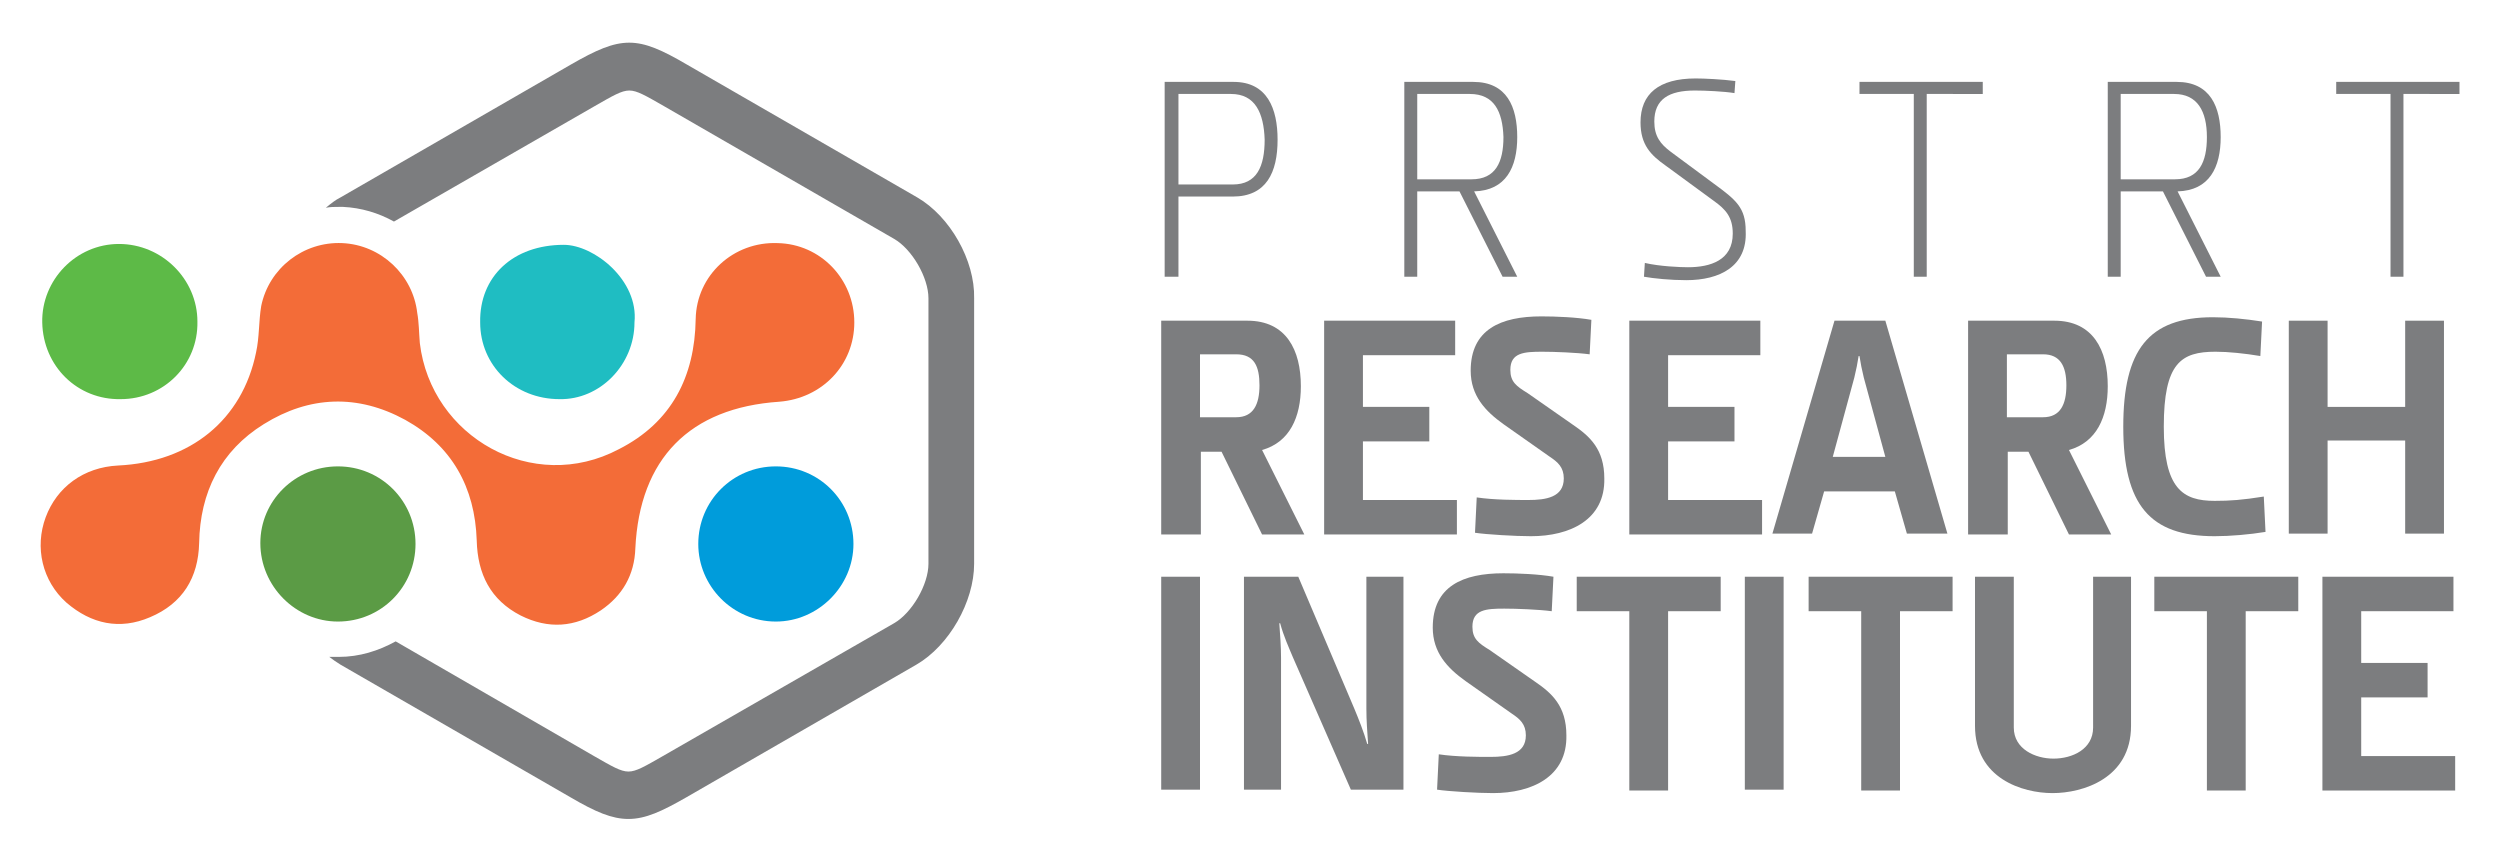
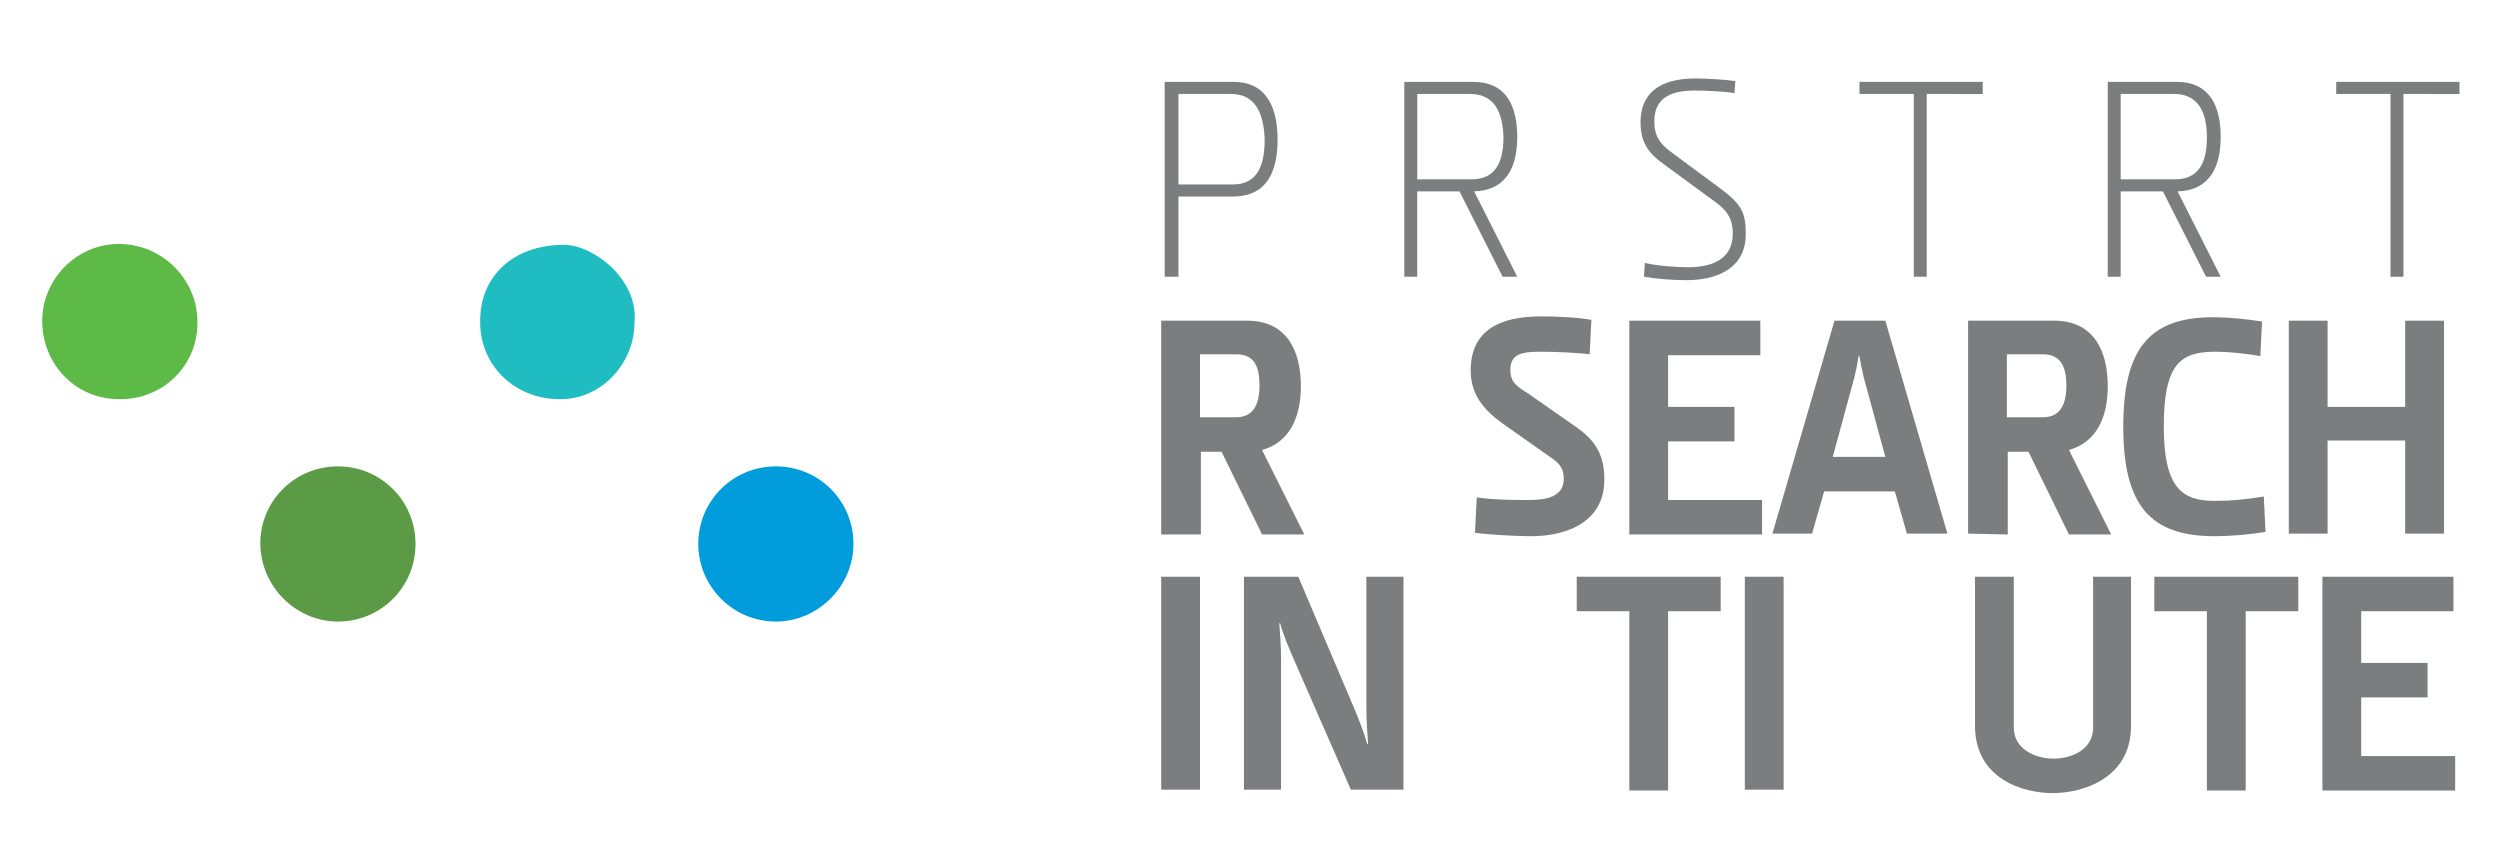
<svg xmlns="http://www.w3.org/2000/svg" version="1.0" id="Layer_1" x="0px" y="0px" viewBox="0 0 290 100" style="enable-background:new 0 0 290 100;" xml:space="preserve">
  <style type="text/css"> .st0{fill:#7C7D7F;} .st1{fill:#F36C38;} .st2{fill:#5B9B45;} .st3{fill:#009CDB;} .st4{fill:#5DBA47;} .st5{fill:#1FBDC2;} </style>
  <g>
    <g>
      <path class="st0" d="M135.1,32.1V9.5h8c3.9,0,5.1,3.1,5.1,6.7c0,3.8-1.3,6.6-5.2,6.6h-6.3v9.3H135.1z M142.8,10.9h-6.1v10.5h6.3 c2.8,0,3.7-2.1,3.7-5.2C146.6,13.1,145.6,10.9,142.8,10.9z" />
      <path class="st0" d="M162.9,32.1V9.5h8c3.9,0,5.1,2.9,5.1,6.4c0,3.5-1.3,6.2-5,6.3l5,9.9h-1.7l-5-9.9h-4.9v9.9H162.9z M170.5,10.9 h-6.1v9.9h6.3c2.8,0,3.7-2,3.7-4.9C174.3,12.9,173.3,10.9,170.5,10.9z" />
      <path class="st0" d="M195.6,32.5c-1.8,0-3.8-0.2-4.9-0.4l0.1-1.6c1.7,0.4,4.1,0.5,5,0.5c2.6,0,5.2-0.8,5.2-3.9 c0-1.9-0.8-2.8-2.2-3.8l-5.6-4.1c-1.7-1.2-2.9-2.4-2.9-5c0-3.3,2.1-5.1,6.4-5.1c1,0,3.1,0.1,4.6,0.3l-0.1,1.4 c-1.2-0.2-3.4-0.3-4.6-0.3c-3,0-4.7,1-4.7,3.6c0,1.7,0.7,2.6,1.9,3.5l5,3.7c2.6,1.9,3.7,2.8,3.7,5.5 C202.7,30.9,199.5,32.5,195.6,32.5z" />
      <path class="st0" d="M223.5,10.9v21.2H222V10.9h-6.3V9.5h14.3v1.4H223.5z" />
      <path class="st0" d="M244.5,32.1V9.5h8c3.9,0,5.1,2.9,5.1,6.4c0,3.5-1.3,6.2-5,6.3l5,9.9h-1.7l-5-9.9H246v9.9H244.5z M252.2,10.9 H246v9.9h6.3c2.8,0,3.7-2,3.7-4.9C256,12.9,254.9,10.9,252.2,10.9z" />
      <path class="st0" d="M278.8,10.9v21.2h-1.5V10.9H271V9.5h14.3v1.4H278.8z" />
      <path class="st0" d="M134.7,61.9V37.2h10c4.5,0,6.2,3.4,6.2,7.6c0,3.6-1.3,6.5-4.5,7.4l4.9,9.8h-4.9l-4.7-9.6h-2.4v9.6H134.7z M143.4,41.1h-4.2v7.3h4.2c2,0,2.7-1.5,2.7-3.7C146.1,42.5,145.5,41.1,143.4,41.1z" />
-       <path class="st0" d="M153.6,61.9V37.2h15.2v4h-10.7v6h7.7v4h-7.7v6.8H169v4H153.6z" />
      <path class="st0" d="M177.6,62.2c-1.8,0-5.2-0.2-6.5-0.4l0.2-4.1c2,0.3,4.6,0.3,6,0.3c2,0,4.1-0.3,4.1-2.5c0-1.3-0.7-1.9-1.6-2.5 l-5.4-3.8c-2.1-1.5-3.8-3.3-3.8-6.2c0-4.8,3.5-6.3,8.2-6.3c1.7,0,4.1,0.1,5.8,0.4l-0.2,4c-1.5-0.2-4.1-0.3-5.5-0.3 c-2.1,0-3.7,0.1-3.7,2.1c0,1.4,0.7,1.9,2,2.7l5.3,3.7c1.9,1.3,3.6,2.8,3.6,6.2C186.2,60.3,182.1,62.2,177.6,62.2z" />
      <path class="st0" d="M189,61.9V37.2h15.2v4h-10.7v6h7.7v4h-7.7v6.8h10.9v4H189z" />
      <path class="st0" d="M221.2,61.9l-1.4-4.9h-8.2l-1.4,4.9h-4.6l7.2-24.7h5.9l7.2,24.7H221.2z M212.6,53h6.1l-2.5-9.2 c-0.2-0.8-0.4-1.8-0.5-2.5h-0.1c-0.1,0.7-0.3,1.7-0.5,2.5L212.6,53z" />
-       <path class="st0" d="M228.3,61.9V37.2h10c4.5,0,6.2,3.4,6.2,7.6c0,3.6-1.3,6.5-4.5,7.4l4.9,9.8H240l-4.7-9.6h-2.4v9.6H228.3z M237,41.1h-4.2v7.3h4.2c2,0,2.7-1.5,2.7-3.7C239.7,42.5,239,41.1,237,41.1z" />
+       <path class="st0" d="M228.3,61.9V37.2h10c4.5,0,6.2,3.4,6.2,7.6c0,3.6-1.3,6.5-4.5,7.4l4.9,9.8H240l-4.7-9.6h-2.4v9.6z M237,41.1h-4.2v7.3h4.2c2,0,2.7-1.5,2.7-3.7C239.7,42.5,239,41.1,237,41.1z" />
      <path class="st0" d="M262.8,61.7c-1.8,0.3-4.1,0.5-5.9,0.5c-7.5,0-10.6-3.6-10.6-12.7c0-8.9,2.9-12.7,10.4-12.7 c1.8,0,3.8,0.2,5.7,0.5l-0.2,4c-1.8-0.3-3.7-0.5-5.2-0.5c-4,0-6,1.3-6,8.7c0,7.2,2.2,8.6,5.9,8.6c1.8,0,3.2-0.1,5.7-0.5 L262.8,61.7z" />
      <path class="st0" d="M279,61.9V51.1h-9v10.8h-4.5V37.2h4.5v10h9v-10h4.5v24.7H279z" />
      <path class="st0" d="M134.7,91.6V66.9h4.5v24.7H134.7z" />
      <path class="st0" d="M157.1,82.2c0.5,1.2,1.1,2.7,1.5,4.1h0.1c-0.1-1.5-0.2-2.7-0.2-4.1l0-15.3h4.3v24.7h-6.1l-6.7-15.3 c-0.5-1.2-1.1-2.5-1.5-4h-0.1c0.1,1.5,0.2,2.6,0.2,4l0,15.3h-4.3V66.9h6.3L157.1,82.2z" />
-       <path class="st0" d="M173.2,92c-1.8,0-5.2-0.2-6.5-0.4l0.2-4.1c2,0.3,4.6,0.3,6,0.3c2,0,4.1-0.3,4.1-2.5c0-1.3-0.7-1.9-1.6-2.5 L170,79c-2.1-1.5-3.8-3.3-3.8-6.2c0-4.8,3.5-6.3,8.2-6.3c1.7,0,4.1,0.1,5.8,0.4l-0.2,4c-1.5-0.2-4.1-0.3-5.5-0.3 c-2.1,0-3.7,0.1-3.7,2.1c0,1.4,0.7,1.9,2,2.7l5.3,3.7c1.9,1.3,3.6,2.8,3.6,6.2C181.8,90.1,177.7,92,173.2,92z" />
      <path class="st0" d="M193.5,70.9v20.8H189V70.9h-6.1v-4h16.7v4H193.5z" />
      <path class="st0" d="M202.4,91.6V66.9h4.5v24.7H202.4z" />
-       <path class="st0" d="M220.4,70.9v20.8h-4.5V70.9h-6.1v-4h16.7v4H220.4z" />
      <path class="st0" d="M229.1,84.2V66.9h4.5v17.5c0,2.5,2.5,3.6,4.6,3.6c2.2,0,4.6-1.1,4.6-3.6V66.9h4.4v17.3c0,6.1-5.6,7.8-9.1,7.8 C234.6,92,229.1,90.3,229.1,84.2z" />
      <path class="st0" d="M260.5,70.9v20.8H256V70.9h-6.1v-4h16.7v4H260.5z" />
      <path class="st0" d="M269.4,91.6V66.9h15.2v4h-10.7v6h7.7v4h-7.7v6.8h10.9v4H269.4z" />
    </g>
    <g>
-       <path class="st0" d="M106.4,22.9L79.7,7.5c-5.8-3.4-7.6-3.4-13.5,0L39.5,22.9c-0.6,0.3-1.1,0.7-1.7,1.2c0.5-0.1,1-0.1,1.5-0.1 c0,0,0,0,0,0c0.2,0,0.3,0,0.5,0c2.1,0.1,4.1,0.7,5.9,1.7L69,12.3c2.1-1.2,3.1-1.8,4-1.8c0.9,0,1.9,0.6,4,1.8l26.7,15.4 c2.1,1.2,4,4.5,4,6.9v30.8c0,2.4-1.9,5.7-4,6.9L76.9,87.7c-2.1,1.2-3.1,1.8-4,1.8c-0.9,0-1.9-0.6-4-1.8l-23-13.3 c-2,1.1-4.2,1.8-6.6,1.8l-0.1,0c-0.3,0-0.7,0-1,0c0.4,0.3,0.8,0.6,1.3,0.9l26.7,15.4c2.9,1.7,4.8,2.5,6.7,2.5c2,0,3.9-0.9,6.7-2.5 l26.7-15.4c3.8-2.2,6.7-7.3,6.7-11.7V34.6C113.1,30.2,110.2,25.1,106.4,22.9z" />
      <g>
-         <path class="st1" d="M99.1,37.4c0-5-3.9-9.1-8.9-9.2c-5.1-0.2-9.4,3.7-9.5,8.8c-0.1,6.7-2.8,12-8.9,15.1 C61.8,57.4,50,50.7,48.7,39.8c-0.1-1.2-0.1-2.4-0.3-3.5c-0.5-4.4-4.2-7.9-8.7-8.1c-4.5-0.2-8.5,2.9-9.4,7.3 c-0.3,1.8-0.2,3.6-0.6,5.4c-1.6,7.8-7.6,12.7-16,13.1c-4,0.2-7.1,2.5-8.4,6c-1.3,3.5-0.4,7.4,2.4,9.9c2.9,2.5,6.2,3.2,9.7,1.7 c3.8-1.6,5.6-4.6,5.7-8.6c0.1-5.9,2.5-10.7,7.5-13.8c5.3-3.3,10.9-3.5,16.4-0.5c5.4,3,8.1,7.8,8.3,14c0.1,3.9,1.6,6.9,5.1,8.7 c3.2,1.6,6.3,1.4,9.3-0.6c2.5-1.7,3.9-4.1,4-7.2c0.5-10.4,6.3-16.3,16.7-17C95.4,46.2,99.1,42.3,99.1,37.4z" />
        <path class="st2" d="M39.2,72.1c5,0,9-4,9-9c0-5-4-9-9-9c-5,0-9,4-9,8.9C30.2,68,34.3,72.1,39.2,72.1z" />
        <path class="st3" d="M90,54.1c-5,0-9,4-9,9c0,4.9,4,9,9,9c4.9,0,9-4.1,9-9C99,58.1,95,54.1,90,54.1z" />
        <path class="st4" d="M14,46.3c5,0,9-4,8.9-9c0-4.9-4.1-9-9.1-9c-5,0-9,4.2-8.9,9.1C5,42.5,9,46.4,14,46.3z" />
        <path class="st5" d="M73.6,37.4c0.5-4.9-4.7-9-8.2-9c-5.9,0-9.8,3.7-9.7,9c0,5,4,8.9,9.2,8.9C69.6,46.4,73.6,42.3,73.6,37.4z" />
      </g>
    </g>
  </g>
</svg>